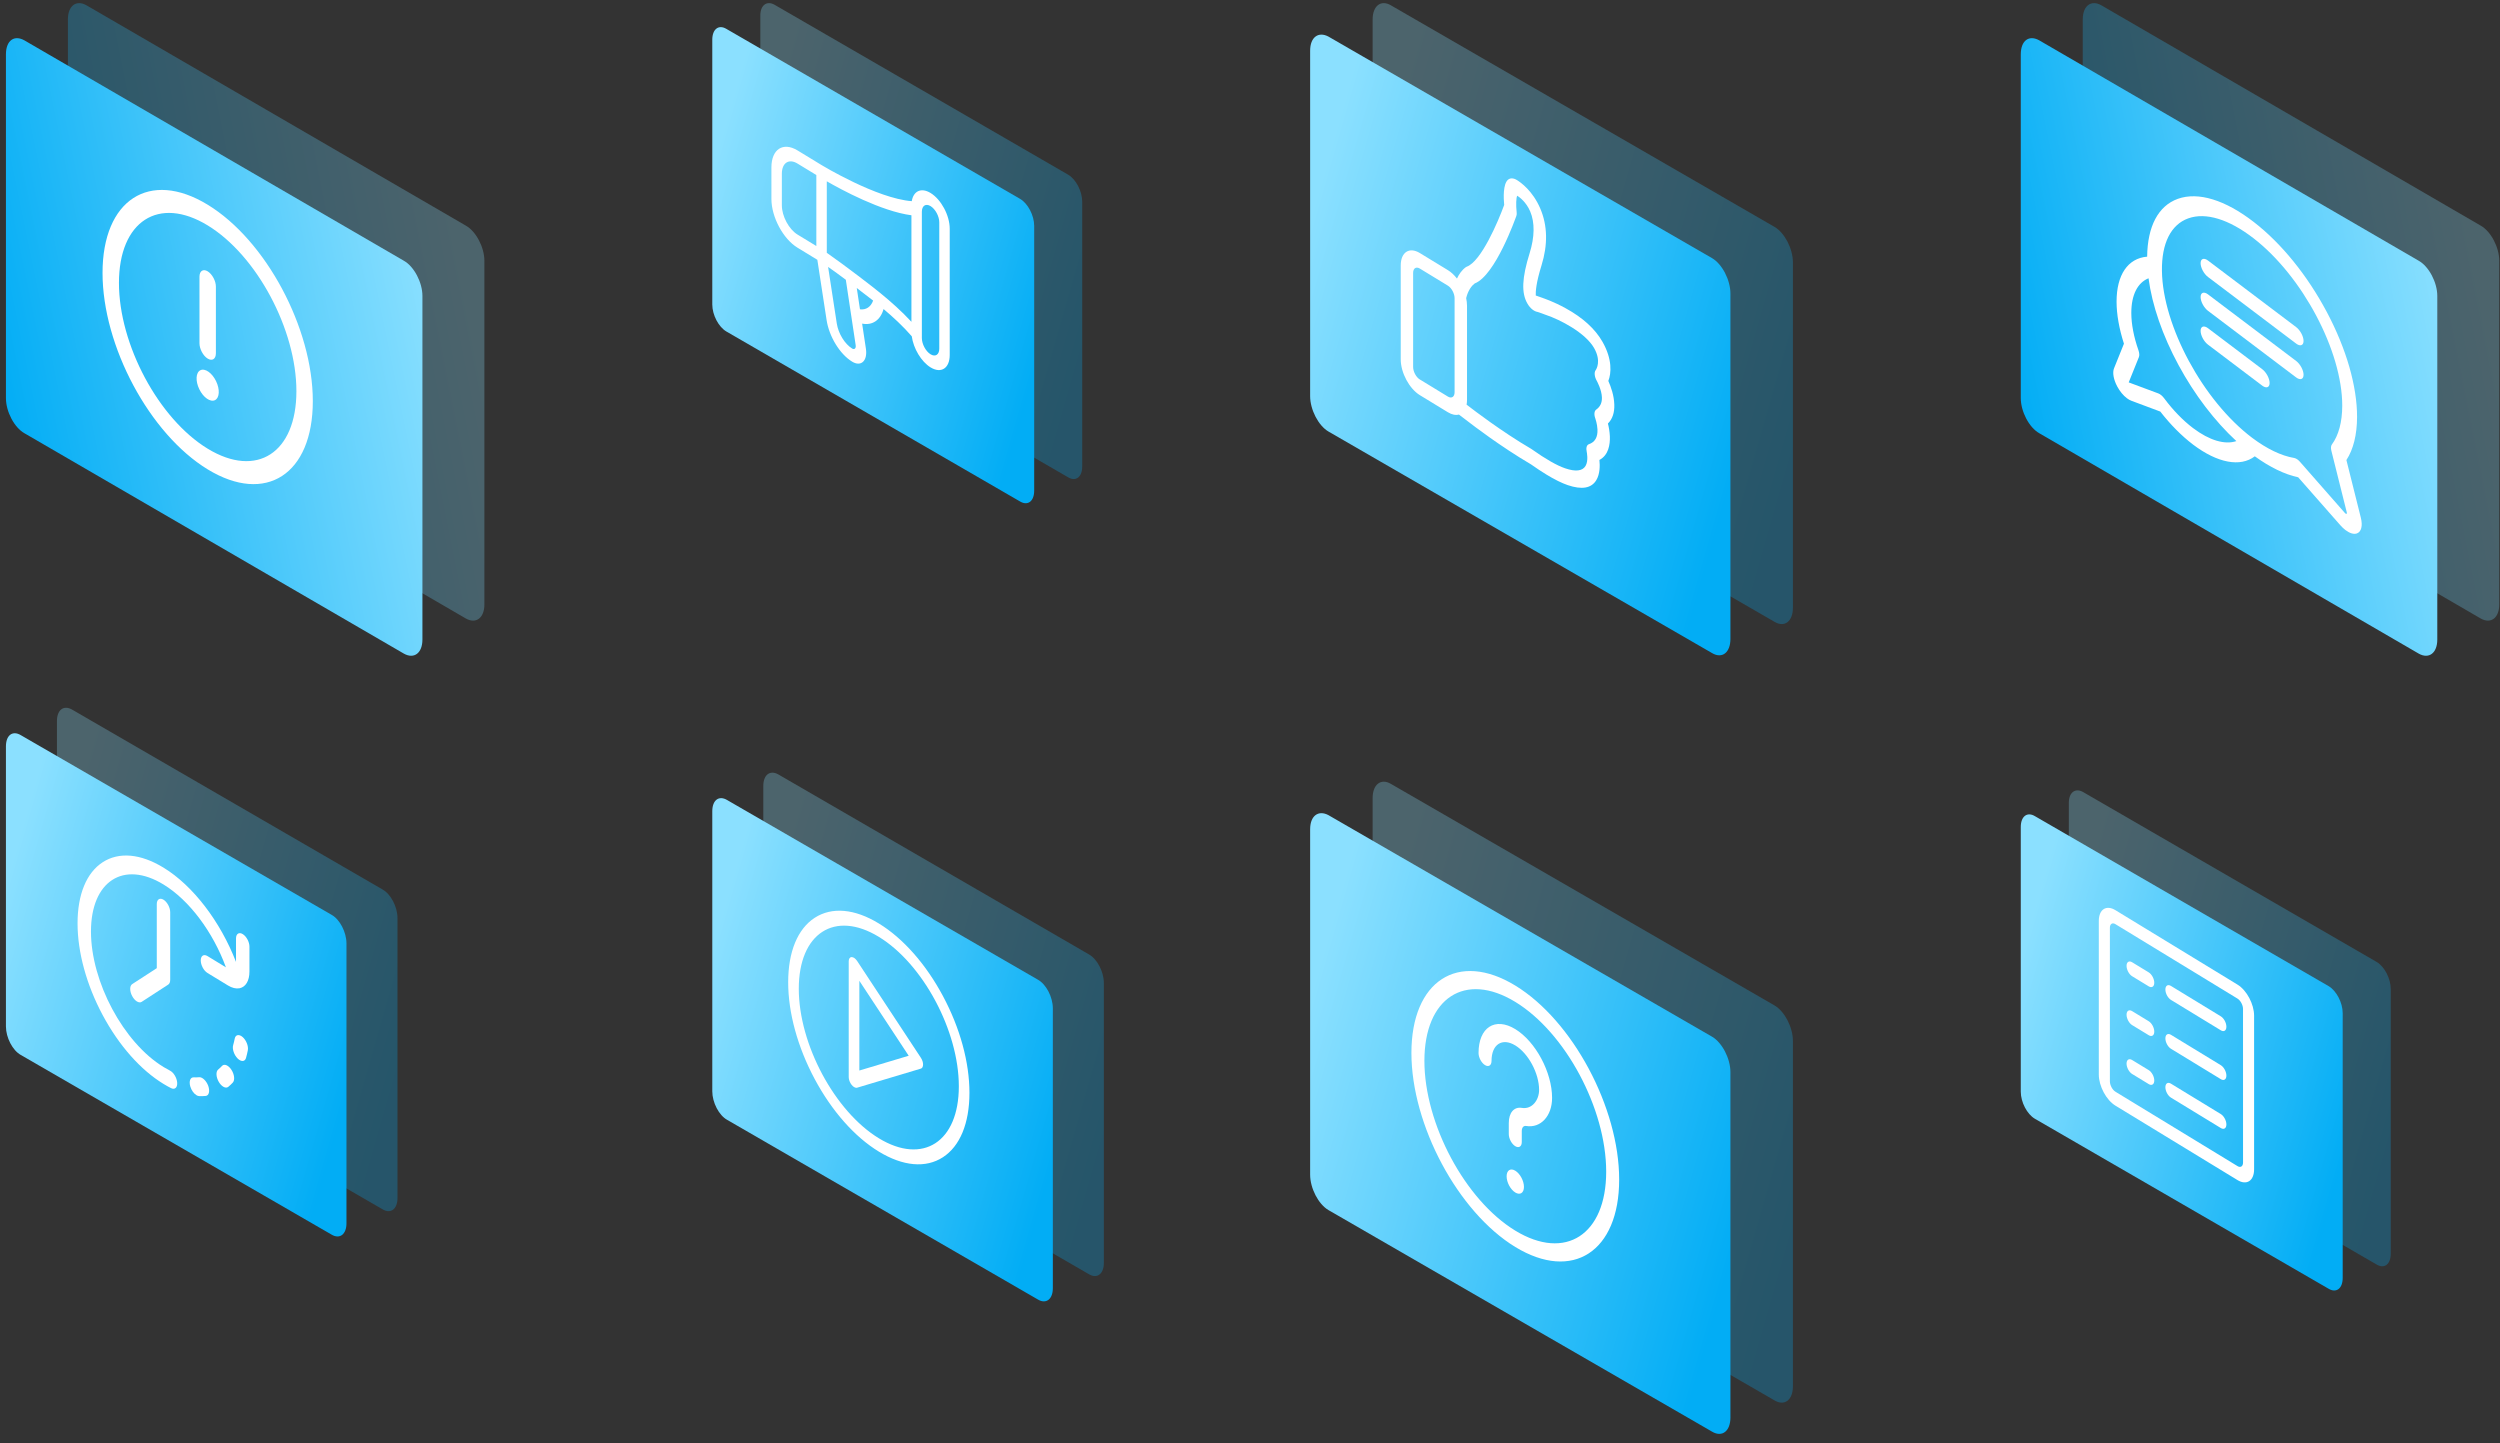
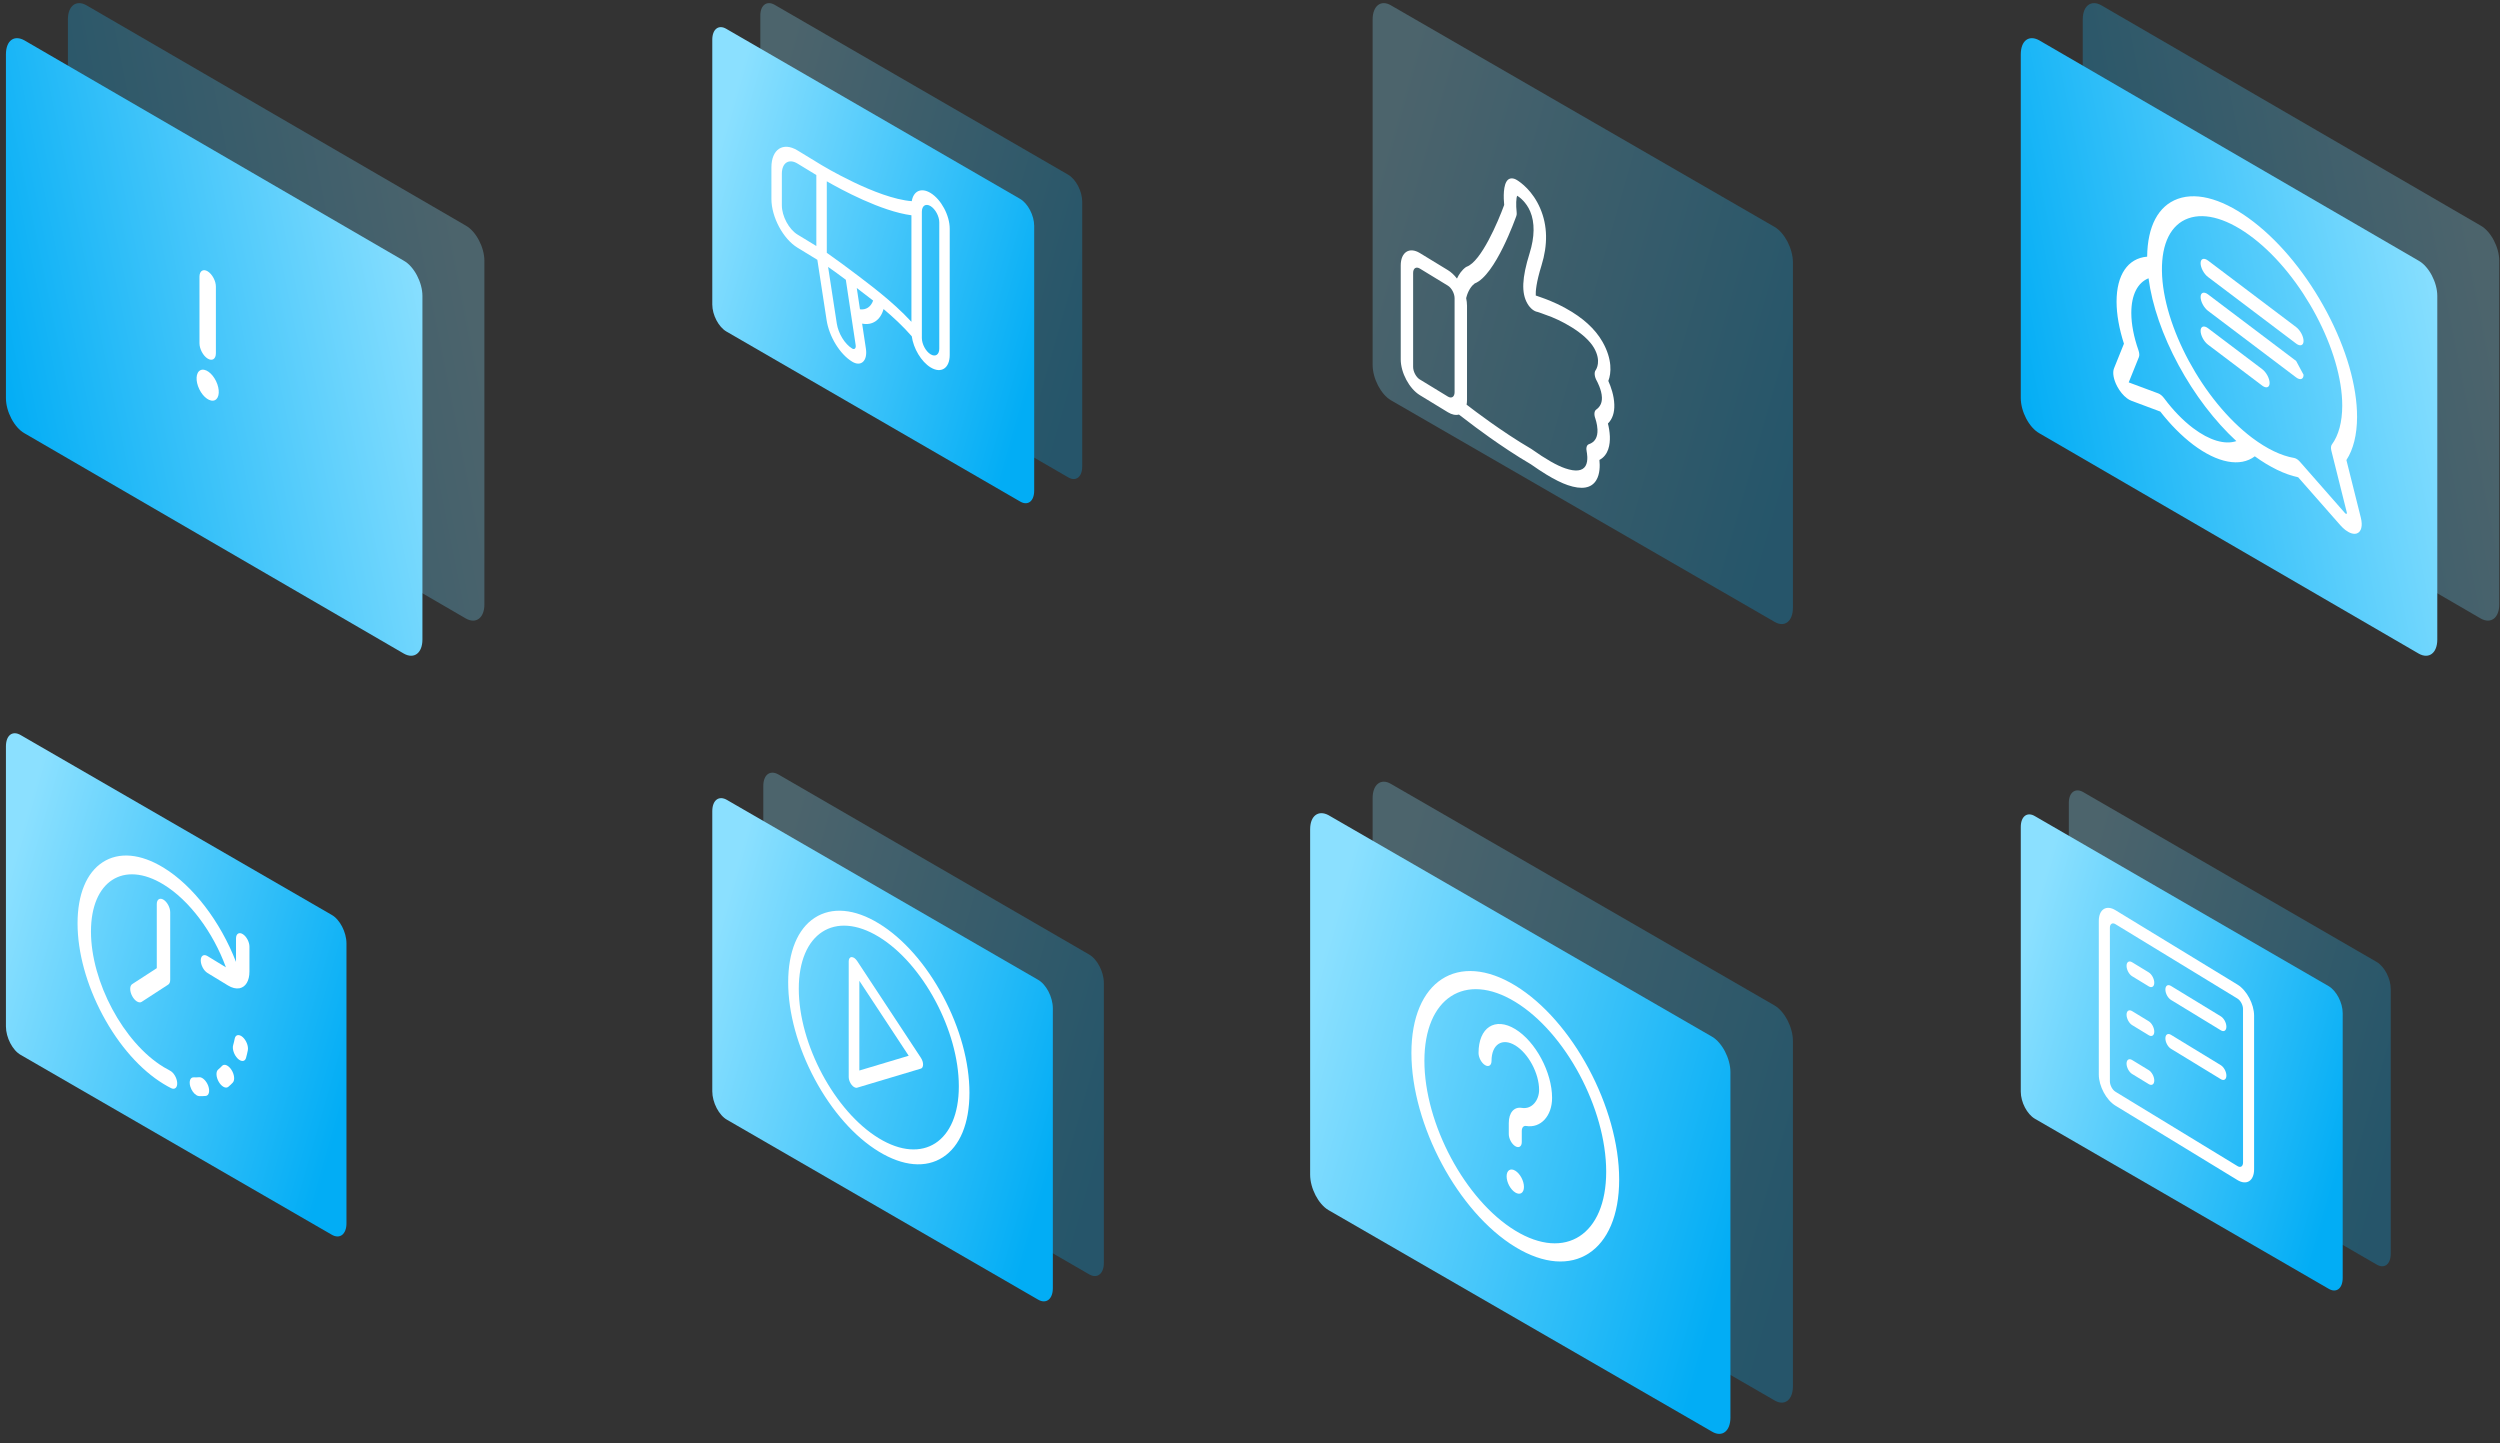
<svg xmlns="http://www.w3.org/2000/svg" width="272" height="157" viewBox="0 0 272 157" fill="none">
  <rect x="0" y="0" width="272" height="157" fill="#333333" stroke="none" />
  <g clip-path="url(#clip0)">
    <path opacity="0.28" fill-rule="evenodd" clip-rule="evenodd" d="M9.402 0.572C8.29 -0.054 7.387 0.641 7.387 2.101V39.493C7.387 40.953 8.29 42.69 9.402 43.316L50.687 67.294C51.799 67.919 52.702 67.224 52.702 65.765V28.372C52.702 26.913 51.799 25.175 50.687 24.55L9.402 0.572Z" fill="url(#paint0_linear)" />
    <path fill-rule="evenodd" clip-rule="evenodd" d="M2.66 4.394C1.548 3.768 0.645 4.394 0.645 5.923V43.315C0.645 44.775 1.548 46.512 2.66 47.138L43.945 71.116C45.057 71.742 45.96 71.047 45.96 69.587V32.195C45.96 30.735 45.057 28.998 43.945 28.372L2.66 4.394Z" fill="url(#paint1_linear)" />
-     <path d="M22.596 22.273C16.273 18.415 11.156 21.736 11.156 29.695C11.156 37.65 16.273 47.209 22.596 51.067C28.918 54.922 34.035 51.605 34.035 43.646C34.038 35.687 28.921 26.127 22.596 22.273ZM22.596 48.817C17.261 45.566 12.942 37.498 12.942 30.784C12.942 24.07 17.261 21.268 22.596 24.523C27.93 27.775 32.249 35.843 32.249 42.557C32.249 49.271 27.93 52.069 22.596 48.817Z" fill="white" />
    <path d="M22.596 29.521C22.102 29.22 21.703 29.482 21.703 30.102V37.346C21.703 37.967 22.102 38.714 22.596 39.016C23.09 39.317 23.489 39.055 23.489 38.435V31.191C23.492 30.57 23.09 29.823 22.596 29.521Z" fill="white" />
    <path d="M23.389 43.536C23.891 43.291 23.944 42.364 23.506 41.465C23.068 40.565 22.306 40.035 21.803 40.28C21.3 40.524 21.247 41.452 21.685 42.351C22.123 43.25 22.886 43.781 23.389 43.536Z" fill="white" />
-     <path opacity="0.28" fill-rule="evenodd" clip-rule="evenodd" d="M6.195 78.453V108.916C6.195 110.135 6.917 111.534 7.82 112.03L41.623 131.572C42.525 132.113 43.247 131.526 43.247 130.353V99.89C43.247 98.672 42.525 97.273 41.623 96.776L7.82 77.19C6.917 76.693 6.195 77.235 6.195 78.453Z" fill="url(#paint2_linear)" />
    <path fill-rule="evenodd" clip-rule="evenodd" d="M0.645 81.206V111.669C0.645 112.888 1.367 114.287 2.269 114.783L36.072 134.324C36.974 134.866 37.696 134.279 37.696 133.106V102.643C37.696 101.425 36.974 100.026 36.072 99.529L2.269 79.988C1.367 79.446 0.645 79.988 0.645 81.206Z" fill="url(#paint3_linear)" />
    <path d="M25.183 116.4C24.86 115.899 24.403 115.706 24.16 115.967C24.026 116.11 23.887 116.243 23.738 116.365C23.471 116.581 23.498 117.18 23.801 117.702C23.94 117.943 24.112 118.124 24.284 118.228C24.486 118.352 24.688 118.37 24.833 118.251C25.008 118.109 25.174 117.952 25.331 117.783C25.572 117.519 25.506 116.902 25.183 116.4Z" fill="white" />
    <path d="M26.405 112.835C26.01 112.488 25.622 112.565 25.536 113.007C25.488 113.25 25.432 113.49 25.366 113.716C25.248 114.128 25.464 114.775 25.85 115.16C25.921 115.231 25.995 115.291 26.067 115.332C26.378 115.522 26.669 115.445 26.764 115.11C26.841 114.84 26.909 114.558 26.965 114.267C27.048 113.825 26.796 113.182 26.405 112.835Z" fill="white" />
    <path d="M21.665 117.201C21.472 117.219 21.27 117.225 21.069 117.216C20.701 117.201 20.538 117.646 20.704 118.21C20.825 118.625 21.092 118.987 21.371 119.156C21.472 119.218 21.573 119.254 21.671 119.257C21.911 119.266 22.148 119.26 22.38 119.239C22.733 119.206 22.857 118.723 22.662 118.159C22.463 117.599 22.018 117.169 21.665 117.201Z" fill="white" />
    <path d="M17.058 98.362V105.336L14.38 107.074C14.095 107.258 14.095 107.842 14.38 108.373C14.522 108.64 14.709 108.845 14.896 108.958C15.083 109.07 15.27 109.097 15.412 109.002L18.304 107.124C18.441 107.035 18.518 106.849 18.518 106.605V99.252C18.518 98.745 18.191 98.133 17.788 97.887C17.384 97.641 17.058 97.855 17.058 98.362Z" fill="white" />
    <path d="M26.408 101.629C26.004 101.383 25.678 101.597 25.678 102.104V104.658C23.978 100.265 21.009 96.361 17.787 94.397C15.29 92.873 12.943 92.665 11.175 93.81C9.41 94.955 8.438 97.319 8.438 100.461C8.438 103.602 9.41 107.153 11.175 110.451C12.943 113.753 15.29 116.408 17.787 117.929C17.793 117.932 17.799 117.935 17.805 117.938C17.811 117.941 17.817 117.947 17.823 117.95C18.087 118.11 18.351 118.259 18.612 118.389C19.015 118.591 19.312 118.33 19.279 117.802C19.247 117.277 18.894 116.683 18.49 116.482C18.271 116.369 18.046 116.244 17.823 116.108C17.817 116.105 17.811 116.102 17.805 116.099C17.799 116.096 17.793 116.09 17.787 116.087C13.436 113.435 9.897 106.823 9.897 101.347C9.897 95.872 13.436 93.576 17.787 96.231C20.591 97.939 23.171 101.392 24.58 105.245L22.572 104.02C22.169 103.774 21.842 103.987 21.842 104.495C21.842 105.002 22.169 105.613 22.572 105.859L24.803 107.218C25.248 107.488 25.663 107.586 26.019 107.529C26.043 107.526 26.064 107.523 26.084 107.517C26.719 107.378 27.14 106.731 27.14 105.702V102.991C27.14 102.487 26.811 101.875 26.408 101.629Z" fill="white" />
    <path opacity="0.28" fill-rule="evenodd" clip-rule="evenodd" d="M149.342 86.826V124.408C149.342 125.883 150.24 127.614 151.33 128.256L193.081 152.37C194.171 153.011 195.069 152.306 195.069 150.831V113.248C195.069 111.773 194.171 110.042 193.081 109.4L151.33 85.286C150.24 84.645 149.342 85.35 149.342 86.826Z" fill="url(#paint4_linear)" />
    <path fill-rule="evenodd" clip-rule="evenodd" d="M142.543 90.225V127.807C142.543 129.282 143.441 131.013 144.531 131.655L186.282 155.769C187.372 156.41 188.27 155.705 188.27 154.23V116.647C188.27 115.172 187.372 113.441 186.282 112.799L144.531 88.685C143.441 88.108 142.543 88.749 142.543 90.225Z" fill="url(#paint5_linear)" />
    <path d="M165.806 129.135C165.806 129.791 165.383 130.063 164.863 129.744C164.343 129.429 163.92 128.64 163.92 127.984C163.92 127.328 164.343 127.055 164.863 127.374C165.383 127.69 165.806 128.479 165.806 129.135Z" fill="white" />
    <path d="M164.862 135.671C158.632 131.871 153.562 122.4 153.562 114.559C153.562 106.719 158.632 103.428 164.862 107.228C171.093 111.028 176.166 120.5 176.166 128.34C176.166 136.18 171.097 139.471 164.862 135.671ZM164.862 109.006C159.41 105.679 154.975 108.558 154.975 115.42C154.975 122.281 159.41 130.57 164.862 133.893C170.315 137.216 174.753 134.341 174.753 127.48C174.753 120.618 170.315 112.33 164.862 109.006Z" fill="white" />
    <path d="M164.862 124.707C164.472 124.471 164.156 123.879 164.156 123.388V122.19C164.156 121.061 164.726 120.398 165.572 120.538C166.698 120.724 167.454 119.677 167.454 118.584C167.454 116.784 166.293 114.615 164.866 113.744C163.439 112.873 162.278 113.626 162.278 115.426C162.278 115.917 161.962 116.121 161.571 115.884C161.181 115.648 160.865 115.056 160.865 114.565C160.865 111.787 162.661 110.622 164.866 111.97C167.071 113.318 168.867 116.67 168.867 119.448C168.867 121.423 167.627 122.768 166.042 122.506C165.759 122.459 165.569 122.682 165.569 123.058V124.255C165.569 124.739 165.253 124.944 164.862 124.707Z" fill="white" />
    <path opacity="0.28" fill-rule="evenodd" clip-rule="evenodd" d="M82.723 1.688V30.493C82.723 31.638 83.409 32.935 84.249 33.431L116.22 51.935C117.06 52.431 117.746 51.897 117.746 50.752V21.947C117.746 20.802 117.06 19.505 116.22 19.009L84.249 0.505C83.409 0.048 82.723 0.582 82.723 1.688Z" fill="url(#paint6_linear)" />
    <path fill-rule="evenodd" clip-rule="evenodd" d="M77.496 4.321V33.126C77.496 34.27 78.183 35.567 79.022 36.063L110.994 54.567C111.833 55.063 112.52 54.529 112.52 53.384V24.579C112.52 23.435 111.833 22.138 110.994 21.642L79.022 3.138C78.183 2.642 77.496 3.176 77.496 4.321Z" fill="url(#paint7_linear)" />
    <path d="M101.246 20.997C100.228 20.375 99.381 20.782 99.2 21.887C95.399 21.6 89.447 17.997 89.386 17.96L86.77 16.366C85.204 15.412 83.93 16.236 83.93 18.209V21.643C83.93 23.616 85.204 25.998 86.773 26.952L88.927 28.266L89.931 34.805C90.204 36.621 91.374 38.532 92.713 39.348C93.685 39.941 94.408 39.255 94.211 37.941L93.799 35.209C94.916 35.43 95.793 34.836 96.132 33.624C97.196 34.519 98.237 35.485 99.2 36.587C99.381 37.913 100.231 39.351 101.246 39.972C102.394 40.674 103.33 40.068 103.33 38.621V24.89C103.333 23.444 102.397 21.696 101.246 20.997ZM95.796 31.9C95.168 31.368 91.949 28.891 89.955 27.506V19.726C91.503 20.619 95.861 22.985 99.163 23.422V35.011C98.086 33.851 96.935 32.83 95.796 31.9ZM85.065 22.336V18.901C85.065 17.717 85.832 17.221 86.77 17.797L88.817 19.043V26.767L86.77 25.521C85.832 24.948 85.065 23.52 85.065 22.336ZM92.713 37.92C91.909 37.43 91.208 36.282 91.041 35.19L90.097 29.038C90.725 29.478 91.38 29.955 92.026 30.439L93.097 37.556C93.15 37.898 92.962 38.07 92.713 37.92ZM93.565 33.654L93.217 31.337C93.808 31.783 94.402 32.236 94.996 32.703C94.75 33.39 94.227 33.737 93.565 33.654ZM102.194 37.932C102.194 38.59 101.769 38.864 101.246 38.547C100.723 38.227 100.298 37.433 100.298 36.778V23.041C100.298 22.382 100.723 22.108 101.246 22.425C101.769 22.745 102.194 23.539 102.194 24.195V37.932Z" fill="white" />
    <path opacity="0.28" fill-rule="evenodd" clip-rule="evenodd" d="M228.619 0.572C227.507 -0.054 226.604 0.641 226.604 2.101V39.493C226.604 40.953 227.507 42.69 228.619 43.316L269.904 67.294C271.016 67.919 271.919 67.224 271.919 65.765V28.372C271.919 26.913 271.016 25.175 269.904 24.55L228.619 0.572Z" fill="url(#paint8_linear)" />
    <path fill-rule="evenodd" clip-rule="evenodd" d="M221.877 4.394C220.765 3.768 219.861 4.394 219.861 5.923V43.315C219.861 44.775 220.765 46.512 221.877 47.138L263.161 71.116C264.273 71.742 265.177 71.047 265.177 69.587V32.195C265.177 30.735 264.273 28.998 263.161 28.372L221.877 4.394Z" fill="url(#paint9_linear)" />
    <path d="M256.858 56.321L255.289 50.052C256.044 48.903 256.445 47.291 256.449 45.364C256.453 42.017 255.289 37.969 253.169 33.97C251.045 29.966 248.221 26.477 245.212 24.153C242.094 21.742 239.16 20.845 236.953 21.632C234.825 22.391 233.645 24.621 233.61 27.925C231.514 28.098 230.279 29.899 230.283 32.829C230.283 34.198 230.562 35.767 231.085 37.395L230.004 40.078C229.819 40.538 229.952 41.297 230.357 42.052C230.641 42.583 231.018 43.035 231.404 43.326C231.565 43.448 231.73 43.543 231.891 43.602L235.038 44.778C236.143 46.197 237.366 47.428 238.593 48.361C238.597 48.364 238.601 48.368 238.605 48.372C241.272 50.386 243.749 50.846 245.323 49.647C246.959 50.834 248.579 51.617 250.042 51.928L254.612 57.127C254.801 57.343 254.998 57.528 255.19 57.674C255.651 58.02 256.095 58.158 256.433 58.036C256.917 57.859 257.078 57.202 256.858 56.321ZM238.609 46.579C238.605 46.575 238.601 46.575 238.597 46.571C237.508 45.745 236.426 44.632 235.47 43.346C235.274 43.082 235.042 42.886 234.833 42.807L231.604 41.604L232.713 38.85C232.784 38.67 232.768 38.402 232.662 38.103C232.155 36.656 231.887 35.252 231.887 34.041C231.887 32.09 232.568 30.756 233.76 30.277C234.149 33.211 235.278 36.495 237.032 39.736C238.77 42.949 240.957 45.812 243.317 47.991C242.07 48.412 240.391 47.924 238.609 46.579ZM255.297 55.904C255.249 55.92 255.198 55.892 255.135 55.825L250.247 50.256C250.16 50.158 250.074 50.075 249.987 50.008C249.857 49.91 249.727 49.847 249.609 49.828C248.213 49.596 246.636 48.836 245.043 47.641C245.039 47.637 245.031 47.633 245.028 47.629C239.702 43.609 235.305 35.472 235.219 29.482C235.175 26.465 236.198 24.432 238.09 23.756C239.982 23.079 242.507 23.85 245.185 25.923C250.514 30.045 254.844 38.217 254.836 44.144C254.833 45.91 254.443 47.369 253.704 48.368C253.601 48.51 253.582 48.75 253.653 49.041L255.332 55.755C255.356 55.837 255.344 55.888 255.297 55.904Z" fill="white" />
    <path d="M249.821 35.589L240.232 28.348C239.788 28.014 239.426 28.14 239.426 28.635C239.426 29.131 239.788 29.803 240.232 30.138L249.821 37.382C250.265 37.717 250.627 37.591 250.627 37.095C250.627 36.599 250.265 35.927 249.821 35.589Z" fill="white" />
-     <path d="M249.821 39.274L240.232 32.029C239.788 31.695 239.426 31.821 239.426 32.317C239.426 32.812 239.788 33.485 240.232 33.819L249.821 41.064C250.265 41.398 250.627 41.272 250.627 40.776C250.627 40.281 250.265 39.608 249.821 39.274Z" fill="white" />
+     <path d="M249.821 39.274L240.232 32.029C239.788 31.695 239.426 31.821 239.426 32.317C239.426 32.812 239.788 33.485 240.232 33.819L249.821 41.064C250.265 41.398 250.627 41.272 250.627 40.776Z" fill="white" />
    <path d="M246.128 40.166L240.232 35.71C239.788 35.376 239.426 35.502 239.426 35.998C239.426 36.493 239.788 37.166 240.232 37.5L246.128 41.956C246.572 42.29 246.934 42.164 246.934 41.669C246.934 41.177 246.572 40.501 246.128 40.166Z" fill="white" />
    <path opacity="0.28" fill-rule="evenodd" clip-rule="evenodd" d="M83.047 85.515V115.977C83.047 117.196 83.769 118.595 84.672 119.091L118.474 138.633C119.377 139.174 120.099 138.588 120.099 137.414V106.951C120.099 105.733 119.377 104.334 118.474 103.837L84.672 84.251C83.769 83.754 83.047 84.296 83.047 85.515Z" fill="url(#paint10_linear)" />
    <path fill-rule="evenodd" clip-rule="evenodd" d="M77.496 88.268V118.73C77.496 119.949 78.218 121.348 79.121 121.844L112.923 141.386C113.826 141.927 114.548 141.341 114.548 140.167V109.704C114.548 108.486 113.826 107.087 112.923 106.59L79.121 87.049C78.218 86.507 77.496 87.049 77.496 88.268Z" fill="url(#paint11_linear)" />
    <path d="M102.588 108.362C100.727 104.88 98.249 102.08 95.615 100.472C92.981 98.864 90.506 98.648 88.641 99.856C86.78 101.063 85.754 103.556 85.754 106.87C85.754 110.183 86.78 113.927 88.641 117.406C90.506 120.888 92.981 123.688 95.615 125.293C98.249 126.898 100.727 127.117 102.588 125.909C104.45 124.702 105.476 122.212 105.476 118.895C105.476 115.579 104.453 111.841 102.588 108.362ZM95.615 123.842C90.816 120.913 86.908 113.618 86.908 107.577C86.908 101.535 90.816 99.001 95.615 101.927C100.414 104.852 104.321 112.15 104.321 118.192C104.321 124.233 100.417 126.767 95.615 123.842Z" fill="white" />
    <path d="M100.192 115.087L93.257 104.557C93.081 104.291 92.85 104.125 92.656 104.131C92.462 104.137 92.34 104.312 92.34 104.588V117.192C92.34 117.465 92.462 117.79 92.656 118.031C92.74 118.134 92.828 118.215 92.919 118.272C93.037 118.344 93.156 118.372 93.257 118.341L100.189 116.266C100.339 116.223 100.43 116.057 100.43 115.822C100.433 115.588 100.343 115.315 100.192 115.087ZM93.497 116.473V106.712L98.866 114.865L93.497 116.473Z" fill="white" />
    <path opacity="0.28" fill-rule="evenodd" clip-rule="evenodd" d="M149.342 2.118V39.7C149.342 41.175 150.24 42.907 151.33 43.548L193.081 67.662C194.171 68.304 195.069 67.598 195.069 66.123V28.541C195.069 27.066 194.171 25.334 193.081 24.693L151.33 0.579C150.24 -0.063 149.342 0.643 149.342 2.118Z" fill="url(#paint12_linear)" />
-     <path fill-rule="evenodd" clip-rule="evenodd" d="M142.543 5.517V43.099C142.543 44.574 143.441 46.306 144.531 46.947L186.282 71.061C187.372 71.703 188.27 70.997 188.27 69.522V31.94C188.27 30.465 187.372 28.733 186.282 28.092L144.531 3.978C143.441 3.401 142.543 4.042 142.543 5.517Z" fill="url(#paint13_linear)" />
    <path d="M174.942 46.081C175.433 45.594 175.669 44.896 175.636 44.007C175.608 43.032 175.267 42.074 174.987 41.445C175.312 40.625 175.437 39.094 174.353 37.19C173.558 35.793 172.21 34.559 170.338 33.536C169.022 32.809 167.922 32.448 167.878 32.431L167.873 32.427C167.622 32.33 167.358 32.241 167.09 32.151C167.07 31.737 167.126 30.771 167.715 28.879C168.413 26.625 168.377 24.551 167.585 22.695C166.757 20.746 165.429 19.829 165.04 19.589C164.666 19.362 164.321 19.346 164.073 19.553C163.517 20.028 163.582 21.562 163.655 22.297C162.993 24.12 161.146 28.456 159.579 29.017C159.55 29.025 159.522 29.041 159.497 29.057C159.039 29.386 158.726 29.857 158.519 30.308C158.223 29.926 157.89 29.61 157.528 29.39L154.479 27.531C153.33 26.832 152.4 27.442 152.4 28.883V39.106C152.4 40.552 153.334 42.293 154.479 42.992L157.528 44.851C157.975 45.123 158.389 45.2 158.73 45.103L159.903 45.996C160.082 46.138 163.281 48.599 166.566 50.519C167.163 50.937 167.719 51.311 168.243 51.628C169.136 52.172 169.92 52.561 170.569 52.781C172.1 53.304 173.143 53.126 173.675 52.245C174.081 51.575 174.081 50.661 174.016 50.044C175.011 49.516 175.186 48.371 175.153 47.47C175.129 46.95 175.04 46.459 174.942 46.081ZM154.479 41.291C154.073 41.043 153.748 40.43 153.748 39.926V29.695C153.748 29.183 154.077 28.976 154.479 29.22L157.528 31.079C157.934 31.327 158.259 31.94 158.259 32.444V42.671C158.259 43.182 157.93 43.39 157.528 43.146L154.479 41.286V41.291ZM173.663 44.567C173.452 44.717 173.411 45.111 173.574 45.537C173.574 45.545 173.777 46.11 173.805 46.727C173.842 47.572 173.525 48.111 172.867 48.331C172.632 48.412 172.539 48.745 172.636 49.159C172.636 49.167 172.851 50.125 172.502 50.702C172.165 51.254 171.422 51.339 170.293 50.954C169.388 50.649 168.158 49.943 166.647 48.871C166.627 48.859 166.603 48.842 166.578 48.826C163.359 46.95 160.111 44.441 160.074 44.413L160.07 44.409L159.566 44.027C159.595 43.869 159.611 43.69 159.611 43.499V33.268C159.611 32.996 159.575 32.712 159.518 32.431C159.607 32.066 159.859 31.278 160.448 30.84C162.693 29.967 164.885 23.751 164.983 23.483C165.023 23.373 165.031 23.235 165.011 23.081C164.926 22.326 164.954 21.481 165.076 21.294C165.34 21.461 166.055 21.993 166.485 23.004C166.996 24.201 166.976 25.777 166.424 27.543C165.584 30.235 165.515 31.875 166.18 33.024C166.509 33.597 166.952 33.885 167.269 33.934C167.573 34.031 167.865 34.133 168.137 34.242C168.158 34.246 168.182 34.258 168.202 34.263C169.737 34.778 172.486 36.195 173.44 37.872C174.248 39.297 173.675 40.178 173.61 40.271C173.424 40.511 173.48 41.002 173.732 41.441C173.736 41.449 174.264 42.395 174.288 43.243C174.309 43.82 174.098 44.263 173.663 44.567Z" fill="white" />
    <path opacity="0.28" fill-rule="evenodd" clip-rule="evenodd" d="M225.088 87.341V116.146C225.088 117.29 225.775 118.587 226.614 119.083L258.586 137.587C259.425 138.083 260.112 137.549 260.112 136.405V107.6C260.112 106.455 259.425 105.158 258.586 104.662L226.614 86.158C225.775 85.7 225.088 86.234 225.088 87.341Z" fill="url(#paint14_linear)" />
    <path fill-rule="evenodd" clip-rule="evenodd" d="M219.861 89.973V118.778C219.861 119.923 220.548 121.22 221.387 121.716L253.359 140.22C254.198 140.716 254.885 140.182 254.885 139.037V110.232C254.885 109.087 254.198 107.79 253.359 107.294L221.387 88.79C220.548 88.294 219.861 88.829 219.861 89.973Z" fill="url(#paint15_linear)" />
    <path d="M243.44 107.126L230.159 99.027C229.16 98.418 228.35 98.944 228.35 100.202V116.912C228.35 118.17 229.16 119.686 230.159 120.295L243.437 128.392C244.436 129 245.246 128.475 245.246 127.217V110.507C245.249 109.249 244.439 107.735 243.44 107.126ZM244.043 126.482C244.043 126.901 243.773 127.076 243.44 126.872L230.159 118.779C229.826 118.575 229.556 118.069 229.556 117.65V100.94C229.556 100.52 229.826 100.345 230.159 100.549L243.437 108.646C243.77 108.85 244.04 109.355 244.04 109.774L244.043 126.482Z" fill="white" />
    <path d="M233.782 105.795L231.972 104.692C231.639 104.488 231.369 104.664 231.369 105.083C231.369 105.502 231.639 106.008 231.972 106.212L233.782 107.315C234.115 107.518 234.385 107.343 234.385 106.924C234.385 106.505 234.115 105.999 233.782 105.795Z" fill="white" />
    <path d="M241.628 110.58L236.197 107.268C235.864 107.064 235.594 107.239 235.594 107.659C235.594 108.078 235.864 108.584 236.197 108.788L241.628 112.099C241.961 112.303 242.231 112.128 242.231 111.709C242.234 111.289 241.961 110.784 241.628 110.58Z" fill="white" />
    <path d="M233.782 111.111L231.972 110.008C231.639 109.805 231.369 109.98 231.369 110.399C231.369 110.818 231.639 111.324 231.972 111.528L233.782 112.631C234.115 112.835 234.385 112.659 234.385 112.24C234.385 111.821 234.115 111.315 233.782 111.111Z" fill="white" />
    <path d="M241.628 115.896L236.197 112.585C235.864 112.381 235.594 112.556 235.594 112.975C235.594 113.395 235.864 113.9 236.197 114.104L241.628 117.416C241.961 117.62 242.231 117.444 242.231 117.025C242.231 116.606 241.961 116.1 241.628 115.896Z" fill="white" />
    <path d="M233.782 116.43L231.972 115.328C231.639 115.124 231.369 115.299 231.369 115.718C231.369 116.137 231.639 116.643 231.972 116.847L233.782 117.95C234.115 118.154 234.385 117.979 234.385 117.559C234.385 117.14 234.115 116.631 233.782 116.43Z" fill="white" />
-     <path d="M241.628 121.215L236.197 117.901C235.864 117.697 235.594 117.872 235.594 118.292C235.594 118.711 235.864 119.216 236.197 119.42L241.628 122.732C241.961 122.936 242.231 122.761 242.231 122.341C242.231 121.922 241.961 121.417 241.628 121.215Z" fill="white" />
  </g>
  <defs>
    <linearGradient id="paint0_linear" x1="49.471" y1="25.461" x2="5.737" y2="34.183" gradientUnits="userSpaceOnUse">
      <stop stop-color="#8BE0FF" />
      <stop offset="1" stop-color="#02ADF5" />
    </linearGradient>
    <linearGradient id="paint1_linear" x1="46.443" y1="27.26" x2="-1.061" y2="37.034" gradientUnits="userSpaceOnUse">
      <stop stop-color="#8BE0FF" />
      <stop offset="1" stop-color="#02ADF5" />
    </linearGradient>
    <linearGradient id="paint2_linear" x1="6.319" y1="92.917" x2="46.691" y2="104.461" gradientUnits="userSpaceOnUse">
      <stop stop-color="#8BE0FF" />
      <stop offset="1" stop-color="#02ADF5" />
    </linearGradient>
    <linearGradient id="paint3_linear" x1="0.79" y1="95.674" x2="41.16" y2="107.218" gradientUnits="userSpaceOnUse">
      <stop stop-color="#8BE0FF" />
      <stop offset="1" stop-color="#02ADF5" />
    </linearGradient>
    <linearGradient id="paint4_linear" x1="149.514" y1="104.702" x2="199.352" y2="118.949" gradientUnits="userSpaceOnUse">
      <stop stop-color="#8BE0FF" />
      <stop offset="1" stop-color="#02ADF5" />
    </linearGradient>
    <linearGradient id="paint5_linear" x1="142.687" y1="108.112" x2="192.526" y2="122.359" gradientUnits="userSpaceOnUse">
      <stop stop-color="#8BE0FF" />
      <stop offset="1" stop-color="#02ADF5" />
    </linearGradient>
    <linearGradient id="paint6_linear" x1="82.859" y1="15.392" x2="121.04" y2="26.306" gradientUnits="userSpaceOnUse">
      <stop stop-color="#8BE0FF" />
      <stop offset="1" stop-color="#02ADF5" />
    </linearGradient>
    <linearGradient id="paint7_linear" x1="77.628" y1="17.999" x2="115.812" y2="28.919" gradientUnits="userSpaceOnUse">
      <stop stop-color="#8BE0FF" />
      <stop offset="1" stop-color="#02ADF5" />
    </linearGradient>
    <linearGradient id="paint8_linear" x1="268.688" y1="25.461" x2="224.954" y2="34.183" gradientUnits="userSpaceOnUse">
      <stop stop-color="#8BE0FF" />
      <stop offset="1" stop-color="#02ADF5" />
    </linearGradient>
    <linearGradient id="paint9_linear" x1="265.66" y1="27.26" x2="218.156" y2="37.034" gradientUnits="userSpaceOnUse">
      <stop stop-color="#8BE0FF" />
      <stop offset="1" stop-color="#02ADF5" />
    </linearGradient>
    <linearGradient id="paint10_linear" x1="83.17" y1="99.978" x2="123.543" y2="111.522" gradientUnits="userSpaceOnUse">
      <stop stop-color="#8BE0FF" />
      <stop offset="1" stop-color="#02ADF5" />
    </linearGradient>
    <linearGradient id="paint11_linear" x1="77.641" y1="102.735" x2="118.012" y2="114.279" gradientUnits="userSpaceOnUse">
      <stop stop-color="#8BE0FF" />
      <stop offset="1" stop-color="#02ADF5" />
    </linearGradient>
    <linearGradient id="paint12_linear" x1="149.514" y1="19.995" x2="199.352" y2="34.241" gradientUnits="userSpaceOnUse">
      <stop stop-color="#8BE0FF" />
      <stop offset="1" stop-color="#02ADF5" />
    </linearGradient>
    <linearGradient id="paint13_linear" x1="142.687" y1="23.405" x2="192.526" y2="37.651" gradientUnits="userSpaceOnUse">
      <stop stop-color="#8BE0FF" />
      <stop offset="1" stop-color="#02ADF5" />
    </linearGradient>
    <linearGradient id="paint14_linear" x1="225.224" y1="101.045" x2="263.405" y2="111.959" gradientUnits="userSpaceOnUse">
      <stop stop-color="#8BE0FF" />
      <stop offset="1" stop-color="#02ADF5" />
    </linearGradient>
    <linearGradient id="paint15_linear" x1="219.993" y1="103.651" x2="258.177" y2="114.572" gradientUnits="userSpaceOnUse">
      <stop stop-color="#8BE0FF" />
      <stop offset="1" stop-color="#02ADF5" />
    </linearGradient>
    <clipPath id="clip0">
      <rect width="271.275" height="155.665" fill="white" transform="translate(0.645 0.341)" />
    </clipPath>
  </defs>
</svg>